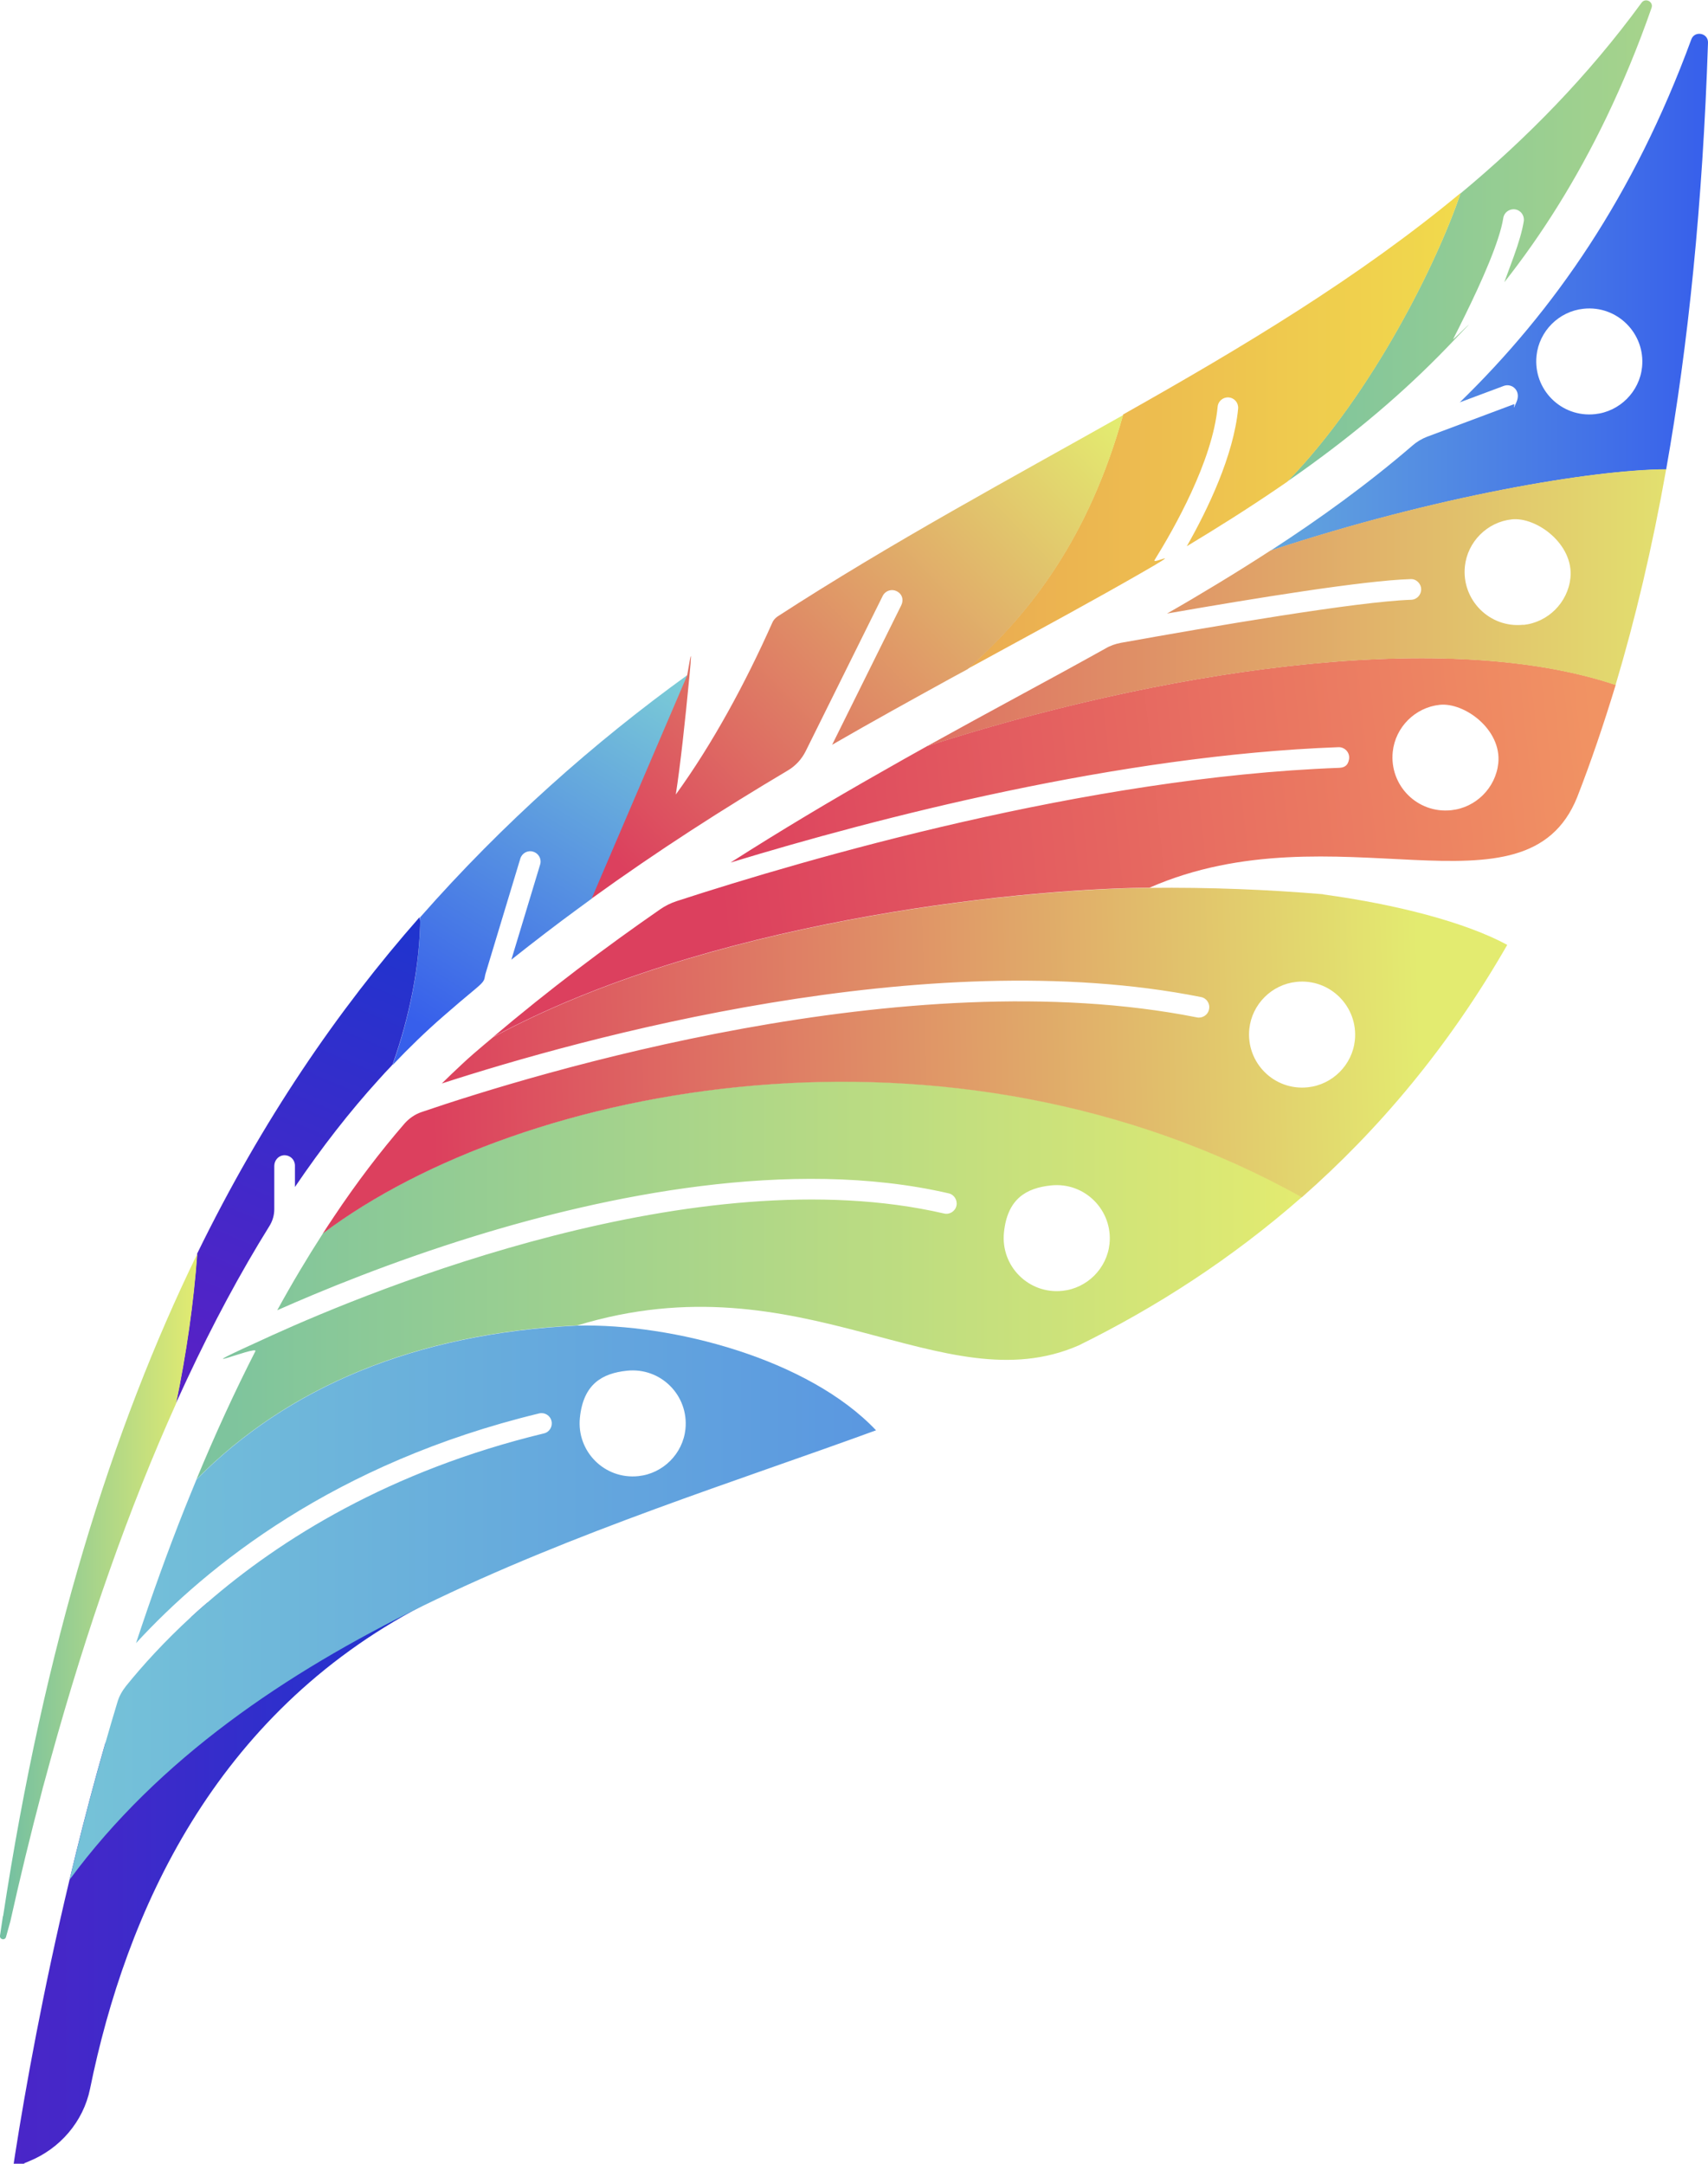
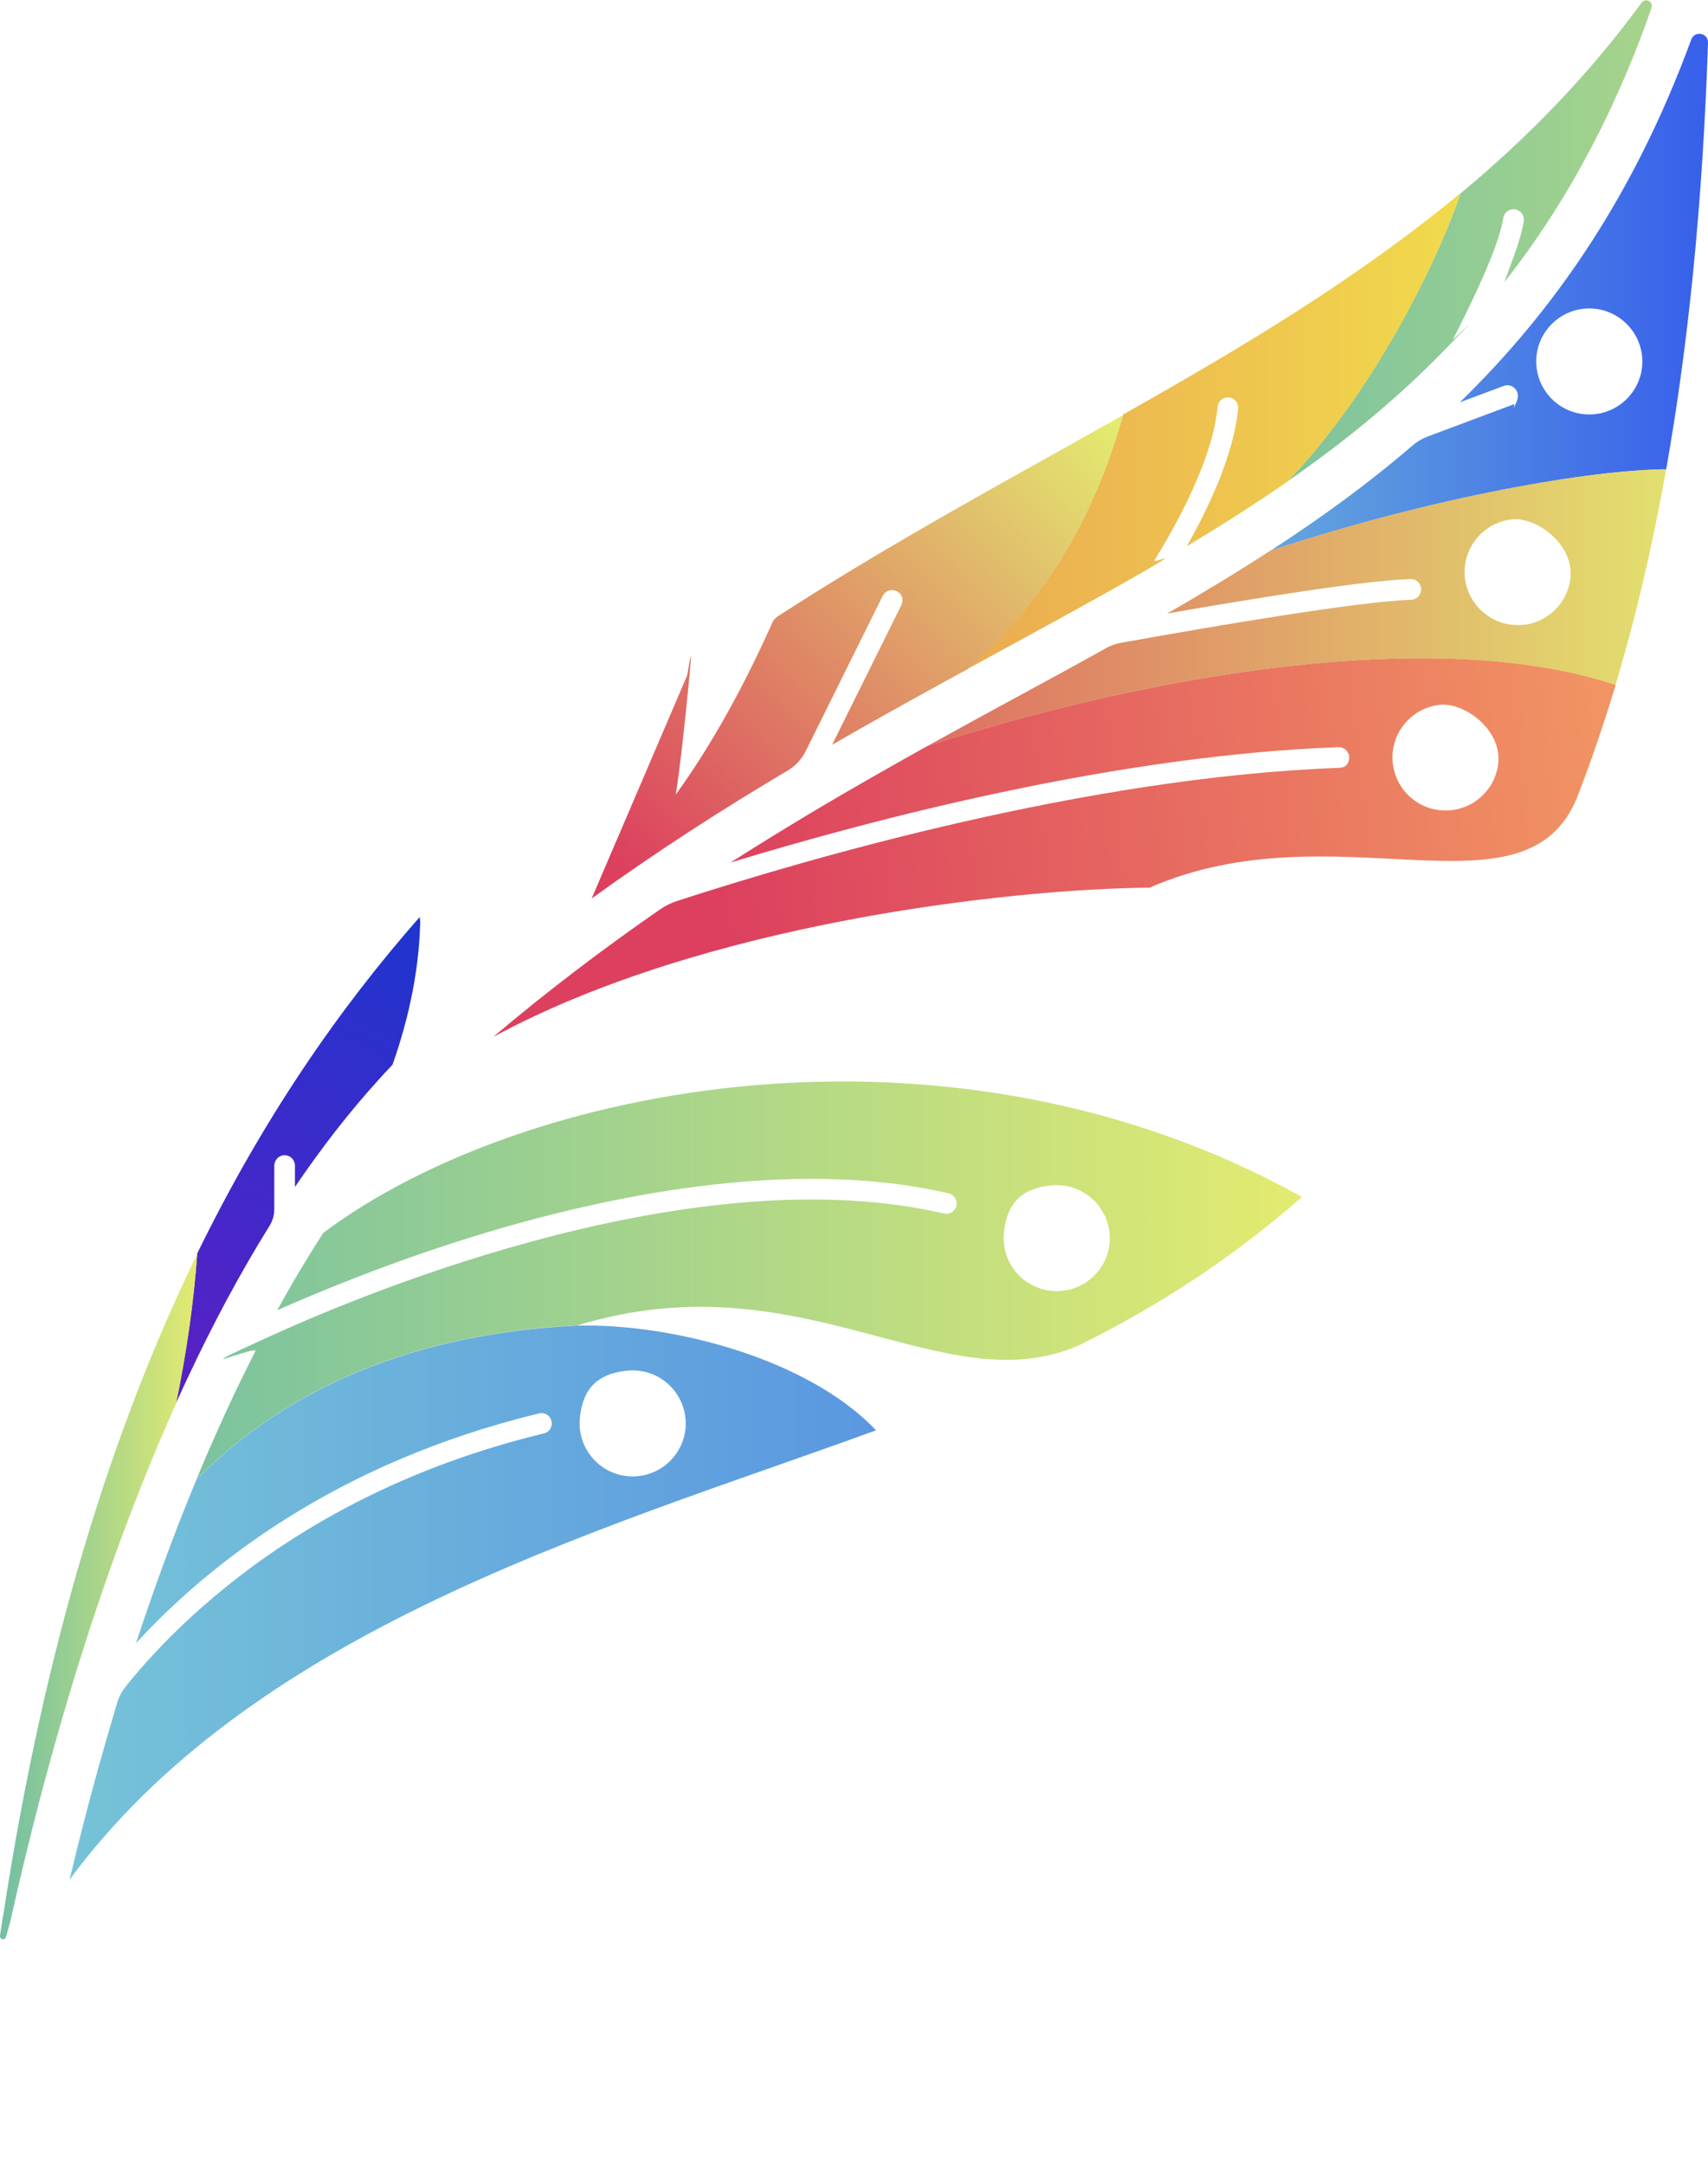
<svg xmlns="http://www.w3.org/2000/svg" xmlns:xlink="http://www.w3.org/1999/xlink" id="Layer_1" version="1.1" viewBox="0 0 992 1256.5">
  <defs>
    <style>
      .st0 {
        fill: url(#linear-gradient2);
      }

      .st1 {
        fill: url(#linear-gradient1);
      }

      .st2 {
        fill: url(#linear-gradient9);
      }

      .st3 {
        fill: url(#linear-gradient3);
      }

      .st4 {
        fill: url(#linear-gradient6);
      }

      .st5 {
        fill: url(#linear-gradient8);
      }

      .st6 {
        fill: url(#linear-gradient7);
      }

      .st7 {
        fill: url(#linear-gradient5);
      }

      .st8 {
        fill: url(#linear-gradient4);
      }

      .st9 {
        fill: url(#linear-gradient12);
      }

      .st10 {
        fill: url(#linear-gradient11);
      }

      .st11 {
        fill: url(#linear-gradient10);
      }

      .st12 {
        fill: url(#linear-gradient);
      }
    </style>
    <linearGradient id="linear-gradient" x1="50.3" y1="743.6" x2="756.2" y2="743.6" gradientUnits="userSpaceOnUse">
      <stop offset="0" stop-color="#71bfa3" />
      <stop offset="1" stop-color="#e3eb70" />
    </linearGradient>
    <linearGradient id="linear-gradient1" x1="825.4" y1="605.4" x2="250.3" y2="620.5" gradientUnits="userSpaceOnUse">
      <stop offset="0" stop-color="#e3eb70" />
      <stop offset="1" stop-color="#dc405e" />
    </linearGradient>
    <linearGradient id="linear-gradient2" x1="929.5" y1="450.3" x2="416.6" y2="505.4" gradientUnits="userSpaceOnUse">
      <stop offset="0" stop-color="#f19363" />
      <stop offset="1" stop-color="#dc405e" />
    </linearGradient>
    <linearGradient id="linear-gradient3" x1="597.3" y1="169.6" x2="992.6" y2="169.6" gradientUnits="userSpaceOnUse">
      <stop offset="0" stop-color="#7ccdd6" />
      <stop offset="1" stop-color="#375feb" />
    </linearGradient>
    <linearGradient id="linear-gradient4" x1="680.2" y1="139.8" x2="1276.8" y2="139.8" xlink:href="#linear-gradient" />
    <linearGradient id="linear-gradient5" x1="355.9" y1="352.9" x2="1010.2" y2="352.9" gradientUnits="userSpaceOnUse">
      <stop offset="0" stop-color="#dc405e" />
      <stop offset="1" stop-color="#e3eb70" />
    </linearGradient>
    <linearGradient id="linear-gradient6" x1="-52.8" y1="1093.7" x2="245.3" y2="1093.7" gradientUnits="userSpaceOnUse">
      <stop offset="0" stop-color="#5522c6" />
      <stop offset="1" stop-color="#2034ce" />
    </linearGradient>
    <linearGradient id="linear-gradient7" x1="-68" y1="930.6" x2="1111.3" y2="930.6" xlink:href="#linear-gradient3" />
    <linearGradient id="linear-gradient8" x1="-91.3" y1="250.3" x2="848.3" y2="250.3" gradientUnits="userSpaceOnUse">
      <stop offset="0" stop-color="#dc405e" />
      <stop offset="1" stop-color="#f1da4c" />
    </linearGradient>
    <linearGradient id="linear-gradient9" x1="383.2" y1="383.6" x2="249.4" y2="598.6" xlink:href="#linear-gradient3" />
    <linearGradient id="linear-gradient10" x1="639.2" y1="237.5" x2="362.2" y2="504.5" gradientUnits="userSpaceOnUse">
      <stop offset="0" stop-color="#e3eb70" />
      <stop offset="1" stop-color="#dc405e" />
    </linearGradient>
    <linearGradient id="linear-gradient11" x1="229.5" y1="537.4" x2="122.7" y2="786.8" gradientUnits="userSpaceOnUse">
      <stop offset="0" stop-color="#2034ce" />
      <stop offset="1" stop-color="#5522c6" />
    </linearGradient>
    <linearGradient id="linear-gradient12" x1="0" y1="927.2" x2="114.6" y2="927.2" xlink:href="#linear-gradient" />
  </defs>
  <path class="st12" d="M187.6,716.2c-9.1,14.1-18,29-26.6,44.7,25.2-11.2,66.2-28.1,114.5-43,74.9-23.1,183.5-46.2,275.5-24.9,3.2.7,5.2,4,4.5,7.2-.7,3.2-4,5.3-7.2,4.5-143.2-33.1-330.9,43.8-390.2,70.7s-7.6,5.2-9.8,9.3c-11.9,23.3-23.3,48.1-34.2,74.4,52.9-53.6,127.2-84.9,221.2-89.4,130.7-39.9,212,46.2,291.2,11.6,44.7-22,88.7-50.2,129.7-86.2-204.5-114.1-452.7-66-568.6,21ZM610.4,688.4c19.6-2.1,36,14.4,34,33.9-1.5,14.3-13,25.8-27.3,27.3-19.6,2.1-36-14.3-34-33.9s13-25.8,27.3-27.3Z" />
-   <path class="st1" d="M768.6,519.3c-32.3-2.7-66.1-4.1-101-3.7-.7,0-1.3,0-2,0-79.3,1-256.3,20.2-379.2,86.7-3.7,3.1-7.4,6.2-11.1,9.4-2.4,2.1-4.8,4.2-7.1,6.4-3.9,3.6-7.7,7.3-11.6,11.1,80.5-26.1,281.1-82,440.9-50.2,3.3.6,5.4,3.8,4.7,7.1-.6,3.3-3.9,5.4-7.1,4.7-168.7-33.5-384.6,32.6-450.3,55-3.8,1.3-7.1,3.6-9.8,6.6-14.1,16.3-27.9,34.4-41.1,54.2-2.1,3.2-4.3,6.4-6.4,9.7,115.9-87.1,364.1-135.1,568.6-21,44.3-38.9,85.1-87,119.3-146.6-24.2-13.1-64.2-23.5-106.9-29.3ZM759.6,631.4c-19.6,2.1-36-14.3-34-33.9,1.5-14.3,13-25.8,27.3-27.3,19.6-2.1,36,14.4,34,33.9-1.5,14.3-13,25.8-27.3,27.3Z" />
  <path class="st0" d="M538.3,433.4c-8.8,4.9-17.7,9.9-26.6,15-28.6,16.2-57.8,33.6-87.4,52.5,85-25.9,225-62.3,353.1-67,3.7-.1,6.8,3.2,6.1,7.1s-3,4.8-5.9,4.9c-146.2,5.4-308.4,52.6-384.6,77.4-3.4,1.1-6.6,2.7-9.5,4.7-32.2,22.3-64.7,46.8-97.1,74.2,122.8-66.5,299.9-85.7,379.2-86.7.7,0,1.3,0,2,0,107.7-47.1,218.5,21.6,248.4-52.5,8-20.5,15.4-42.3,22.4-65.3,0,0,0,0,0,0-103.4-34.6-270.5-6.2-400,35.6ZM842.9,470.5c-19.6,2.1-36-14.3-34-33.9,1.5-14.3,13-25.8,27.3-27.3s36,14.3,34,33.9c-1.5,14.3-13,25.8-27.3,27.3Z" />
  <path class="st3" d="M847.7,233.7l25.7-9.6c4.7-1.7,10.2,2.7,7.4,9.3s-.8,1.1-1.4,1.3l-50.5,18.9c-3.1,1.2-6,2.9-8.5,5.1-25.9,22.3-53.5,42.3-82.5,61.1,95.7-31.6,187.1-47,229.8-47.2,12.8-72.1,21.2-154.1,24.3-247.8.2-5.7-7.8-7.2-9.7-1.9-33.4,90.9-79.6,157.4-134.6,210.9ZM926.4,240.5c-19.6,2.1-36-14.3-34-33.9,1.5-14.3,13-25.8,27.3-27.3,19.6-2.1,36,14.4,34,33.9-1.5,14.3-13,25.8-27.3,27.3Z" />
  <path class="st8" d="M848.3,112.1s0,0,0,0c0,0,0,0,0,0-13.1,39.1-50.7,116-100.6,167.5,2.7-1.9,5.4-3.8,8.1-5.7,30.6-21.8,59-45.5,85-72.5s2.4-2.9,3.2-4.5c2.1-4.1,4.4-8.7,6.8-13.6,9.6-19.5,20.2-43.2,22.3-56.7.5-3.3,3.6-5.5,6.9-5,3.3.5,5.5,3.6,5,6.9-.9,5.6-3,12.7-5.8,20.4l-5.5,15c22.1-28,41.9-59.6,59.3-95.7,9.5-19.8,18.3-40.9,26.2-63.6,1.3-3.6-3.6-6.1-5.8-3-31,42.4-66.6,78.7-105.1,110.7Z" />
  <path class="st7" d="M967.7,272.5c-42.6.2-134.1,15.6-229.8,47.2-10,6.5-20.2,12.9-30.6,19.2-9.7,5.9-19.5,11.7-29.5,17.4,50.9-8.9,114.5-19.2,141.4-20,3.3-.2,6.1,2.5,6.2,5.8.1,3.3-2.5,6.1-5.8,6.2-31.2,1-116.2,15.6-168.6,25-3.1.6-6.1,1.6-8.8,3.2-16.5,9.2-33.2,18.3-50.2,27.5-17.5,9.5-35.5,19.3-53.7,29.4,129.5-41.9,296.7-70.2,400-35.6,11.4-38.1,21.3-79.7,29.4-125.3,0,0,0,0,0,0ZM884.8,362.8c-19.6,2.1-36-14.4-34-33.9,1.5-14.3,13-25.8,27.3-27.3s36,14.4,34,34c-1.5,14.3-13,25.8-27.3,27.3Z" />
-   <path class="st4" d="M120.2,930.9c-3,2.6-6,5.2-8.8,7.8-9.7,12.3-29.3,38.3-50.3,73.8-1.6,5.5-3.1,11-4.7,16.6-5.9,21.4-11.2,42.2-16,62.4-15.4,64.4-25.6,121.1-31.7,160s2.7,5.9,5.7,4.6c0,0,0,0,0,0,.8-.3,1.6-.6,2.4-1,18-7.3,31.6-23,35.5-42.1,20.9-102.6,72.1-217.2,192.9-280.5,0,0,0,0,0,0l-125.1-1.7Z" />
  <path class="st6" d="M335.3,769.8c-94,4.5-168.3,35.8-221.2,89.4-2.3,5.5-4.5,11.1-6.8,16.7-9.9,24.9-19.3,51-28.3,78.3,41.2-44.8,115.3-104.7,234.1-133.4,3.2-.8,6.5,1.2,7.2,4.4.8,3.2-1.2,6.5-4.4,7.2-89.7,21.7-153.2,61.5-195.8,98.5-3,2.6-6,5.2-8.8,7.8-15.9,14.6-28.5,28.5-38.1,40.4-2.3,2.9-4.1,6.1-5.1,9.7-2.4,7.8-4.7,15.8-7,23.8-1.6,5.5-3.1,11-4.7,16.6-5.9,21.4-11.2,42.2-16,62.4,51.8-70.3,125.4-120,204.7-158.8,88.3-43.2,183.6-72.9,263.7-102.2-39.3-41.5-118.1-62.1-173.5-60.8ZM370.8,857.2c-19.6,2.1-36-14.3-34-33.9s13-25.8,27.3-27.3c19.6-2.1,36,14.3,34,33.9-1.5,14.3-13,25.8-27.3,27.3Z" />
  <path class="st5" d="M848.3,112.1c-59.4,49.3-126.3,89.3-196,128.6h0c-19.8,70.8-53.2,114.7-90.3,147.7,5.6-3,11.2-6.1,16.7-9.1,29-15.8,57-31,84-46.5s5.9-4.5,7.9-7.6c11.3-18.2,33.6-57.4,36.6-89,.3-3.3,3.2-5.7,6.5-5.4,3.3.3,5.7,3.2,5.4,6.5-2.6,27.3-17.7,58.6-29.8,79.9,18.1-10.9,35.7-22,52.7-33.6,1.9-1.3,3.8-2.6,5.7-3.9,49.9-51.4,87.5-128.4,100.6-167.5,0,0,0,0,0,0Z" />
-   <path class="st2" d="M399.4,391.9c-54,39-107.1,85.9-155.3,140.7-.2,28.9-6.3,58.2-16.1,85.9,9.6-10.1,19.3-19.5,29.3-28.2,6.3-5.5,12.5-10.8,18.8-16s4.9-5.4,5.9-8.9l20.2-66.8c1-3.2,4.3-5,7.5-4,3.2,1,5,4.3,4,7.5l-16.7,55.2c13.1-10.4,26.1-20.4,39.1-29.9,2.5-1.8,5-3.7,7.5-5.5,22.9-38,42.6-87.7,55.8-129.9,0,0,0,0,0,0Z" />
  <path class="st11" d="M343.6,521.8c38.6-27.9,76.6-52.2,114-74.4,4.4-2.6,8-6.5,10.3-11.1l44.8-90.3c1.6-3.1,5.5-4.3,8.6-2.4s3.5,5.2,2.1,8l-40.1,80.9c23.5-13.6,46.6-26.3,69.1-38.7,3.2-1.7,6.4-3.5,9.6-5.2,37.1-32.9,70.5-76.9,90.3-147.6,0,0,0,0,0,0,0,0,0,0,.1,0-65.8,37.1-134,73.7-200.8,117-1.3.9-2.4,2.1-3,3.5-15.7,35.3-34.8,70.5-56.1,99.9,2.6-16.7,5.4-42.3,7.9-68.5s-1-1.1-1.4-.4l-55.5,129.6Z" />
  <path class="st10" d="M227.6,618.7c-2.6,2.7-5.1,5.4-7.6,8.2-16.9,18.6-33.1,39.4-48.7,62.4v-12.4c0-3.6-3.1-6.4-6.8-6-3,.4-5.2,3.1-5.2,6.2v25.1c0,3.5-1,6.9-2.9,9.9-16.8,27-32.7,56.6-47.8,88.9-2.1,4.6-4.3,9.2-6.4,13.9,6-29,10.2-58.2,12.3-86.9,0,0,0,0,0,0,37.8-77.4,81.5-141.2,129.2-195.4,0,.7,0,1.4,0,2.1.1-.8.3-1.7.4-2.5-.2,28.9-6.3,58.3-16.1,86l-.4.4Z" />
  <path class="st9" d="M1.8,1112.8c24-157.6,63.2-282.9,112.8-384.7,0,0,0,0,0,0-2.1,28.7-6.3,57.9-12.3,86.9-27.2,60.4-51.6,129.4-73,207-1.5,5.4-2.9,10.8-4.4,16.1.2-.6.3-1.2.5-1.8-.3,1-.6,2-.8,3-7,26.5-13.2,52.2-18.6,76.5l-2.5,9c-.6,2.2-3.8,1.5-3.5-.7l1.7-11.4Z" />
</svg>